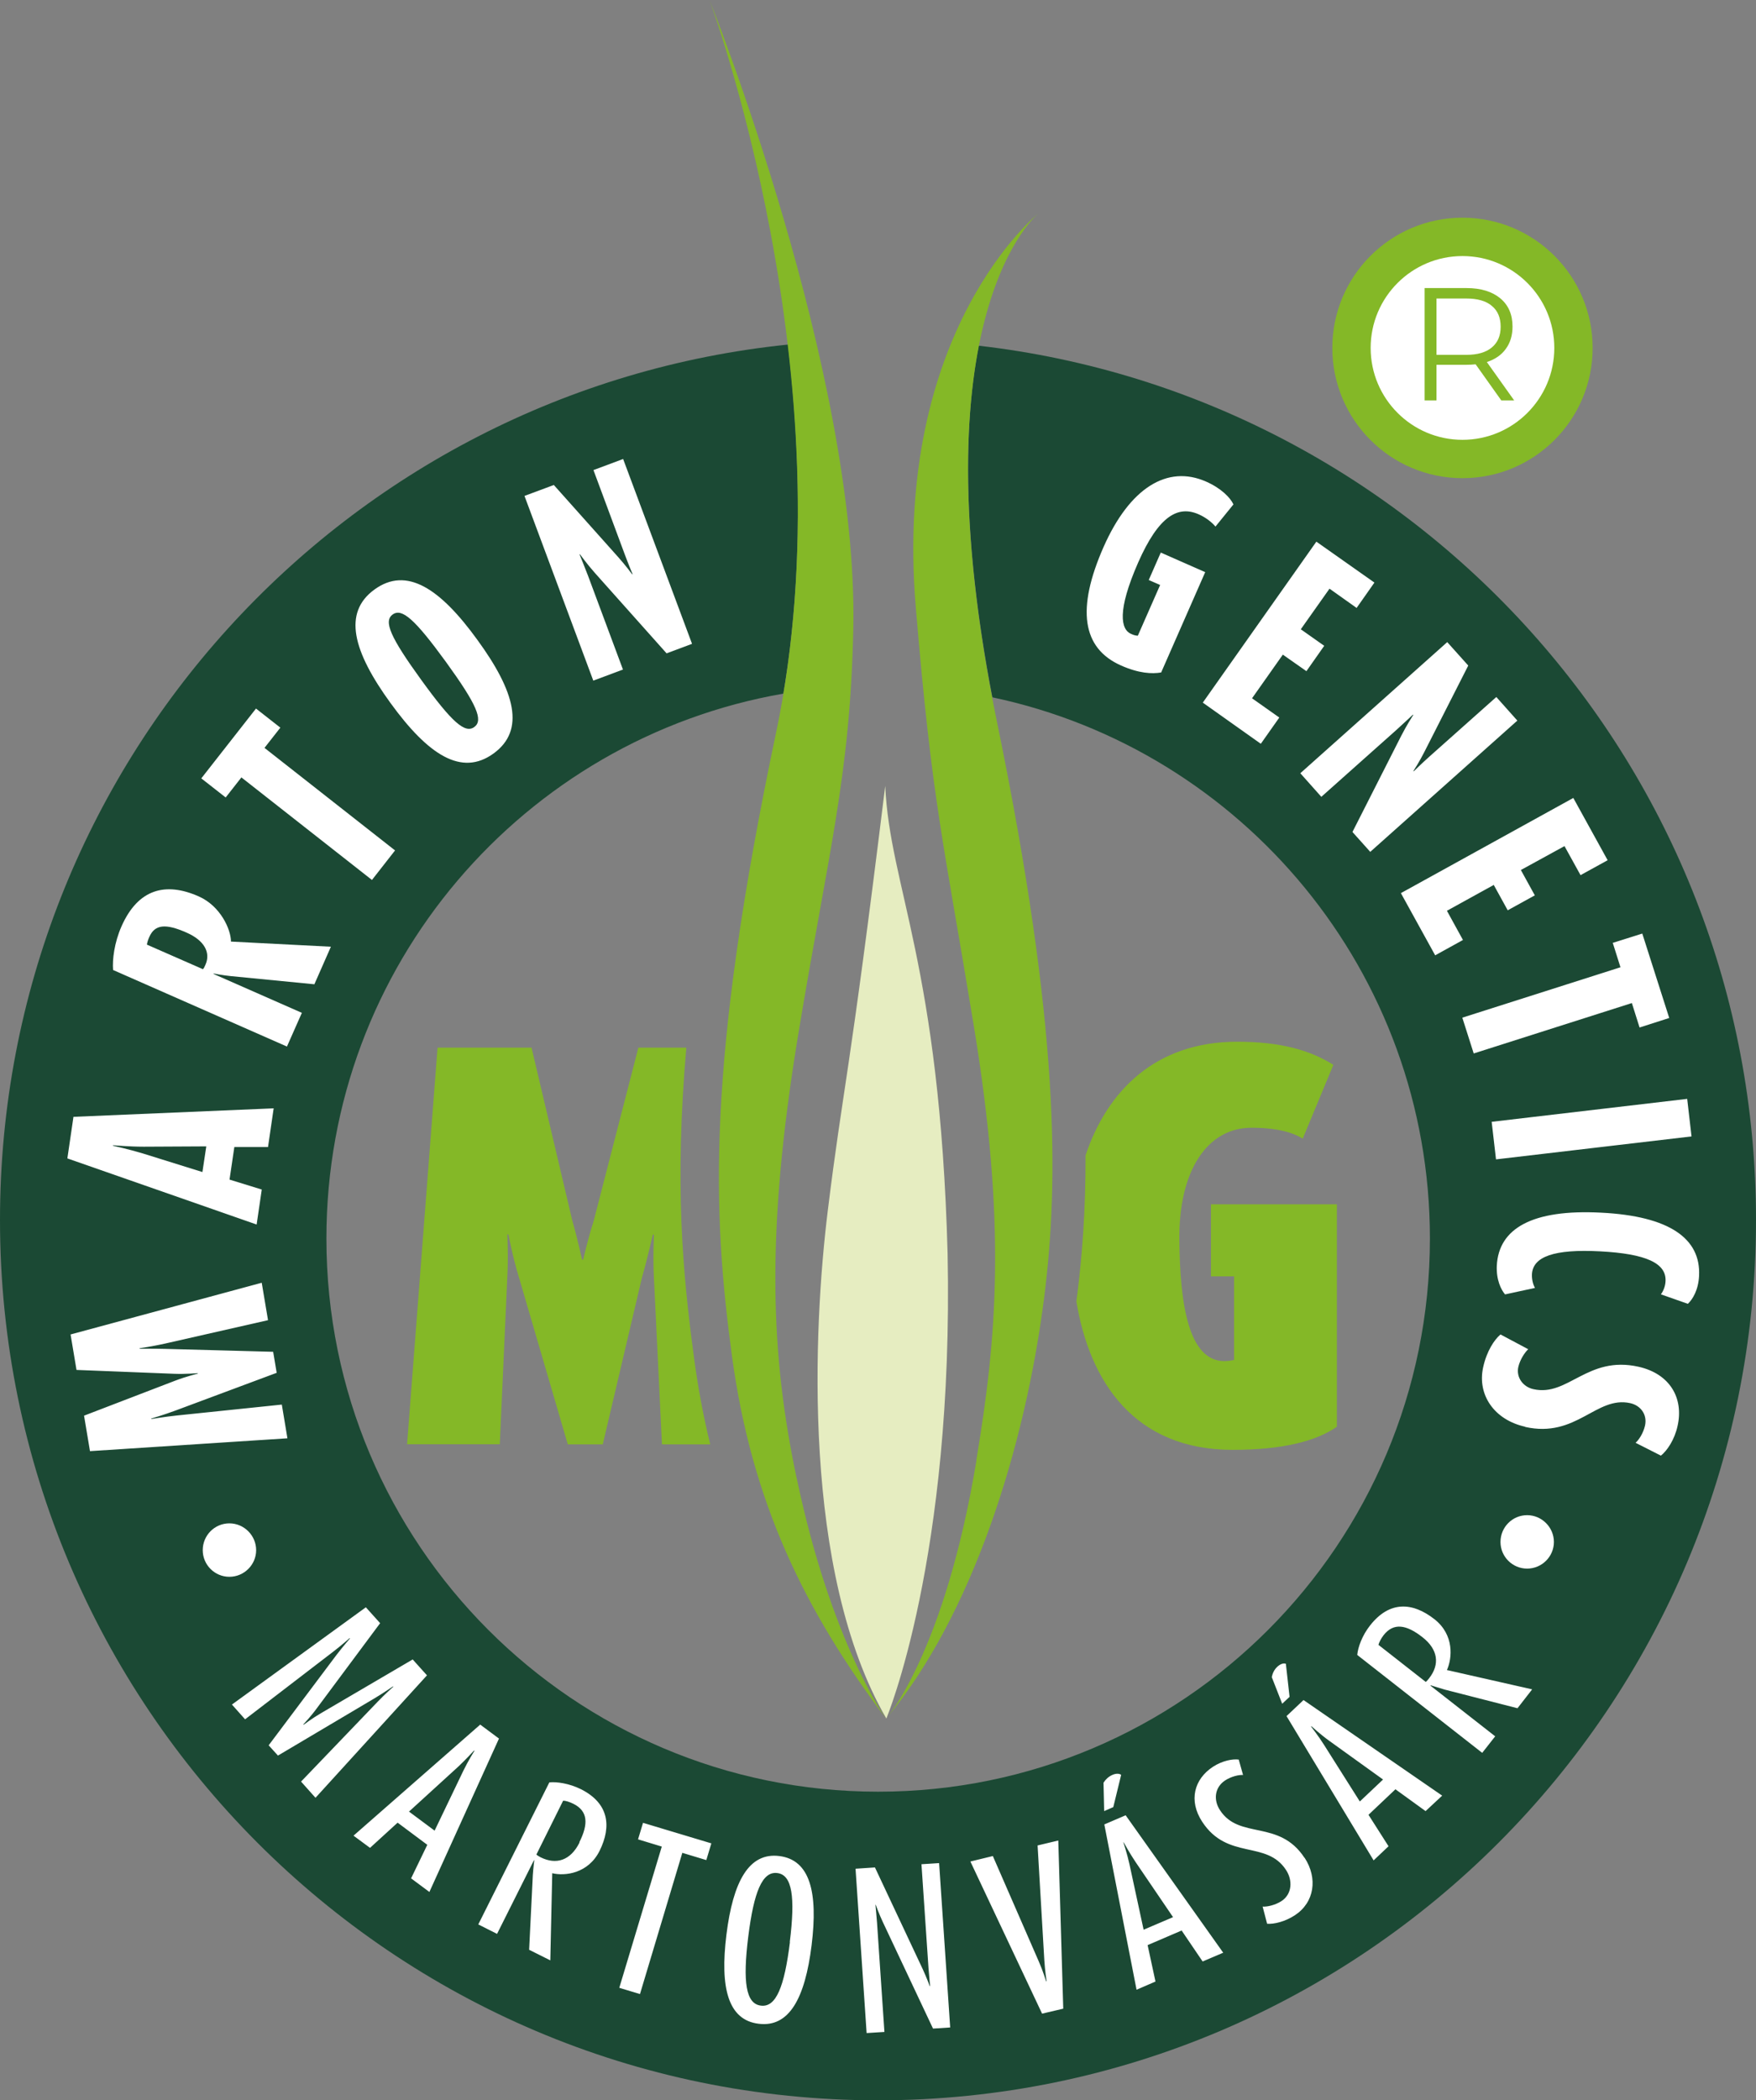
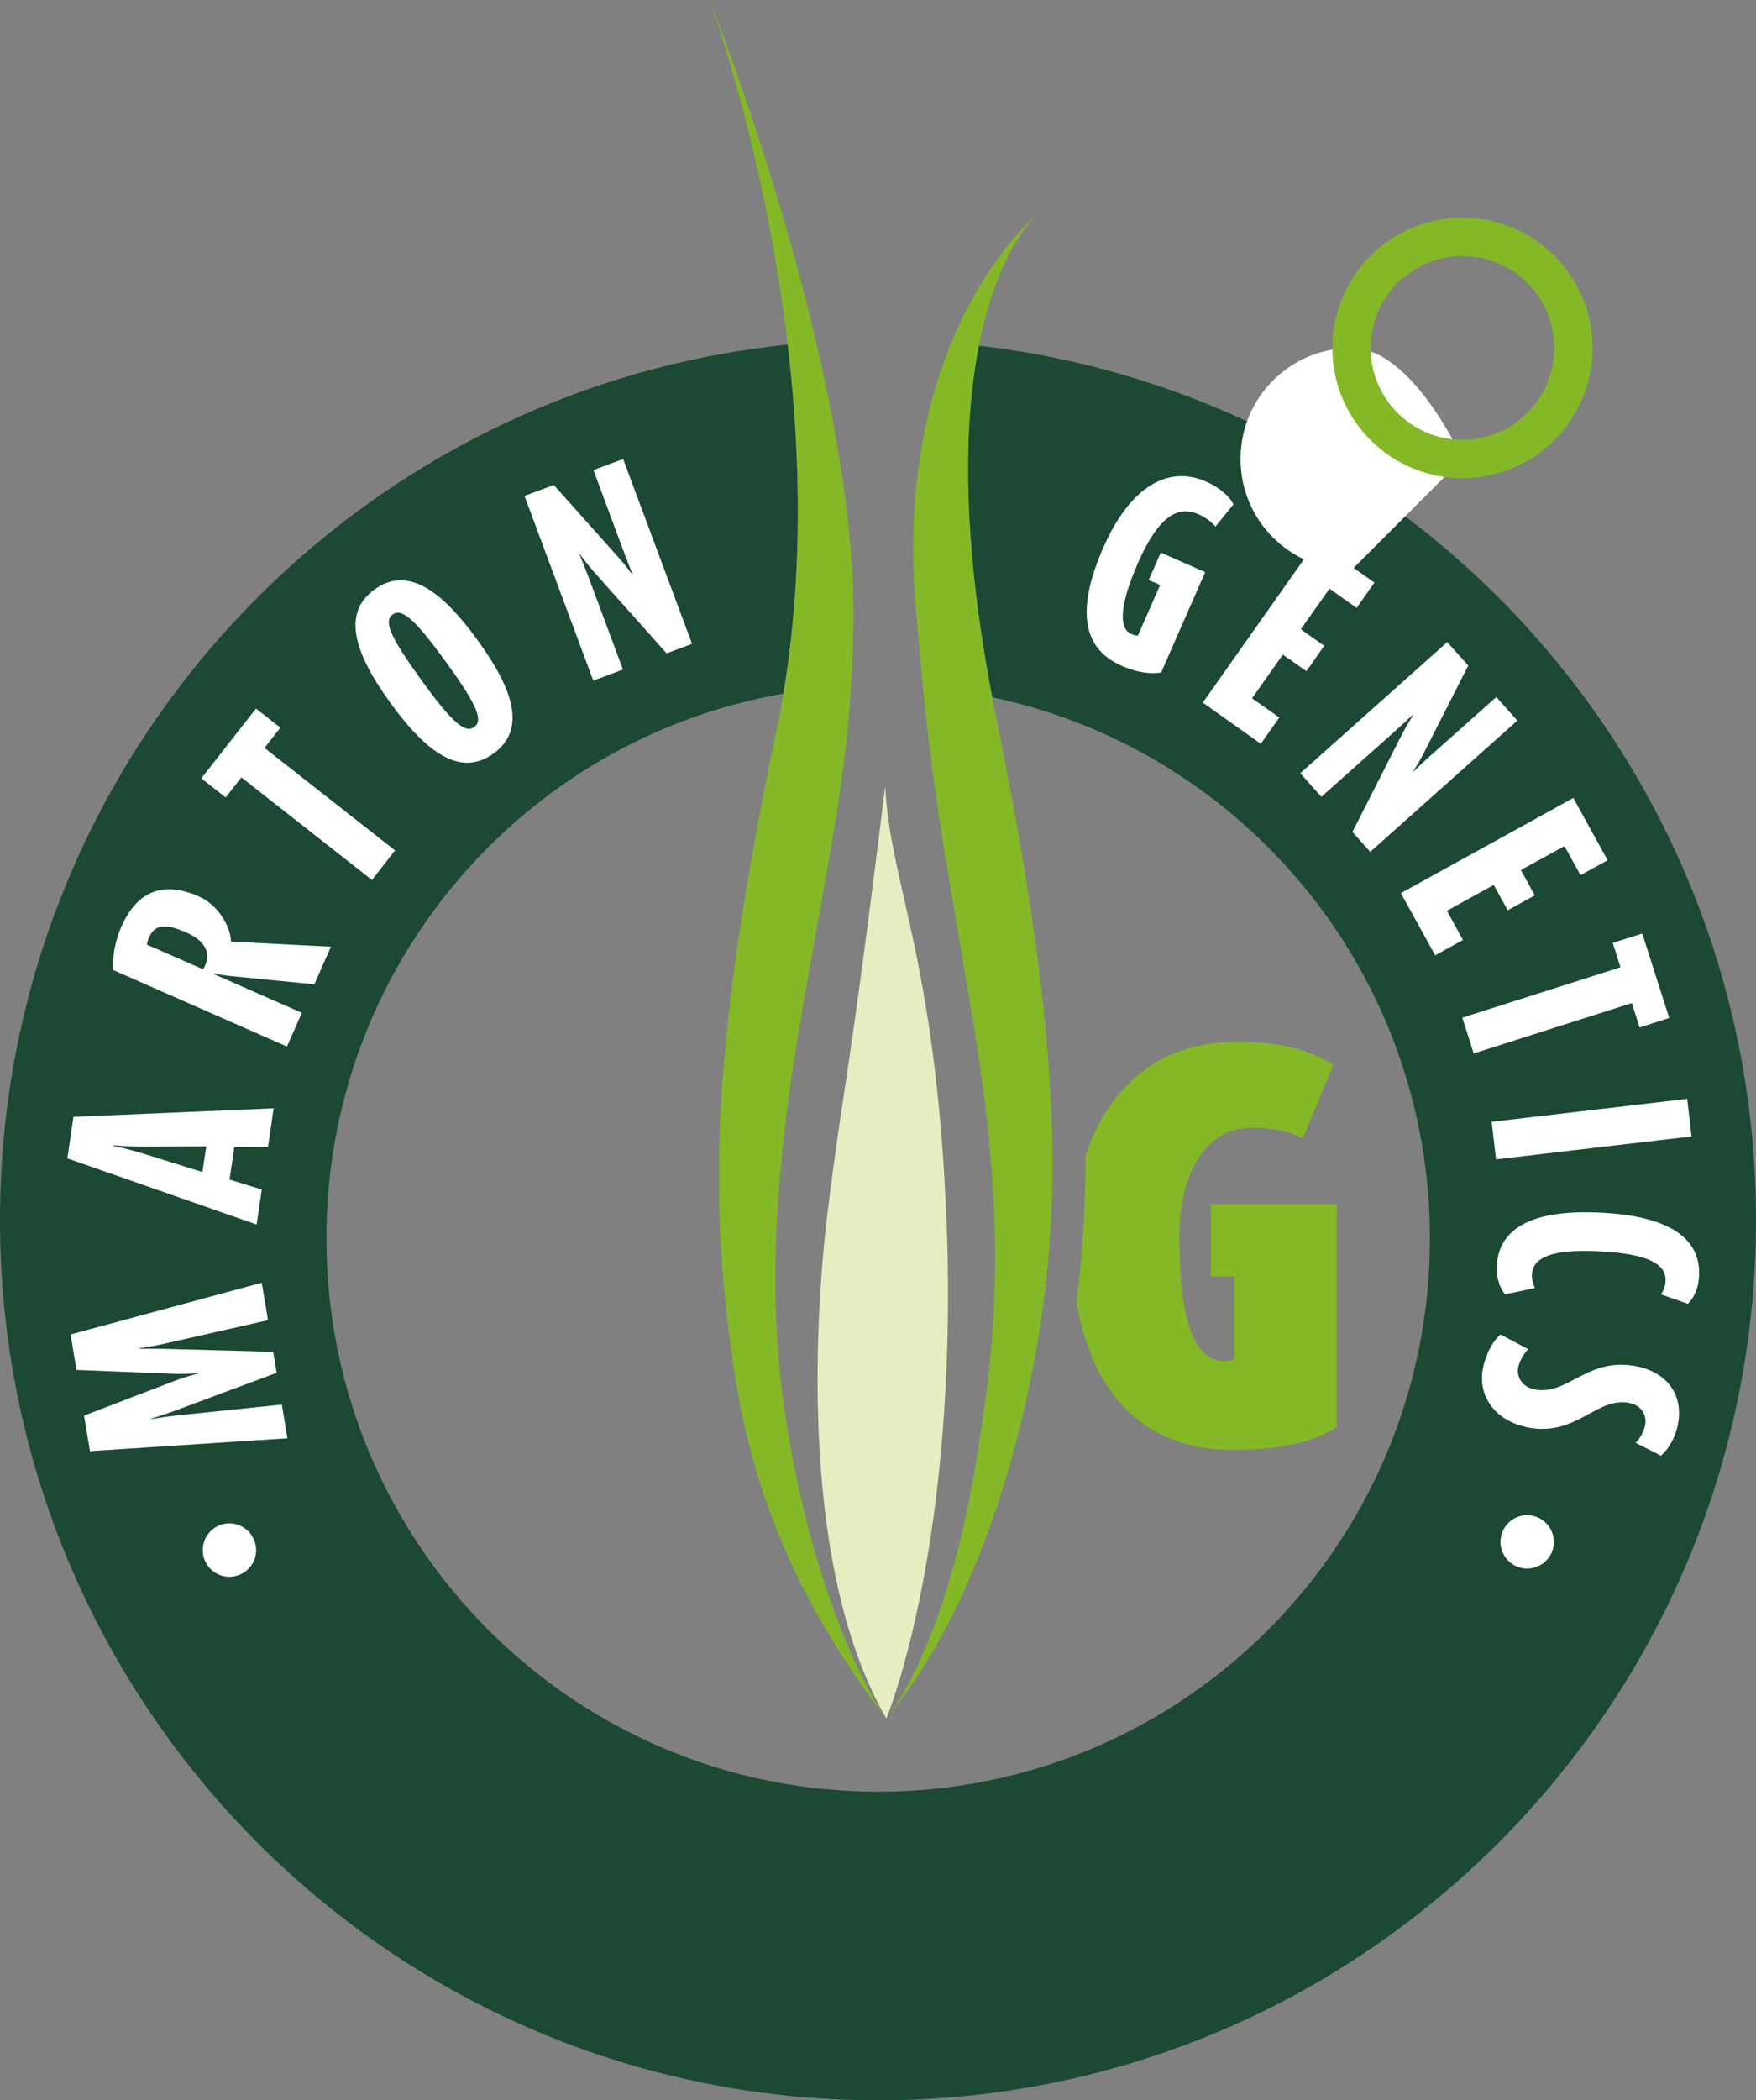
<svg xmlns="http://www.w3.org/2000/svg" id="b" width="109.48" height="130.87" viewBox="0 0 109.48 130.87">
  <rect x="0" y="0" width="109.48" height="130.87" fill="#808080" stroke="none" />
  <g id="c">
    <path d="m61.02,21.54c-.9,4.65-1.12,11.65.85,21.91,15.58,3.29,27.28,17.13,27.28,33.72,0,19.04-15.4,34.47-34.4,34.47s-34.4-15.44-34.4-34.47c0-17.02,12.31-31.14,28.49-33.95,1.26-7.49,1.07-15.07.29-21.75C21.53,24.3,0,47.63,0,76.02c0,30.29,24.51,54.85,54.74,54.85s54.74-24.56,54.74-54.85c0-28.16-21.19-51.35-48.47-54.48" fill="#1b4934" />
-     <path d="m43.26,84.52c-.7-5.2-1.21-10.75-.47-19.24h-2.99l-2.79,10.81c-.36,1.11-.65,2.4-.65,2.4h-.07s-.29-1.33-.61-2.44l-2.54-10.77h-5.86l-1.9,24.71h5.78l.47-10.45c.07-1.22,0-2.62,0-2.62h.07s.25,1.36.65,2.66l3.05,10.42h2.18l2.44-10.38c.36-1.26.68-2.69.68-2.69h.07s-.07,1.43,0,2.69l.5,10.38h3.01c-.43-1.76-.77-3.57-1.02-5.47" fill="#84b827" />
    <path d="m75.5,75.04v4.49h1.44v5.21c-.22.04-.39.07-.61.07-2.23,0-2.76-3.56-2.8-7.47-.07-4.42,1.76-7.07,4.49-7.07,1.76,0,2.7.36,3.2.68l1.91-4.6c-1.47-.93-3.34-1.44-6-1.44-5.08,0-8.1,3.05-9.45,7.08.01,3.5-.22,6.29-.52,8.71-.02.13-.04.26-.05.4.83,5.03,3.64,9.24,9.74,9.24,3.12,0,5.21-.54,6.5-1.44v-13.86h-7.83Z" fill="#84b827" />
    <path d="m60.87,90.99c1.28-7.7,1.89-14.64-.17-27.15-1.9-11.56-2.58-13.79-3.6-25.95-1.47-17.37,7.67-24.62,7.67-24.62,0,0-7.86,6.2-2.61,31.72,3.92,19.06,3.85,28.58,2.95,35.78-1.19,9.44-4.51,19.92-9.86,26.32,0,0,3.64-4.08,5.63-16.1" fill="#84b827" />
    <path d="m49.67,92.12c-1.6-7.59-1.97-15.11.09-27.62,1.91-11.56,3.25-16.17,3.44-25.34.33-15.98-8.96-39.15-8.96-39.15,0,0,8.79,23.61,4.15,45.62-4.4,20.84-3.95,30-2.75,38.9,1.24,9.12,4.55,15.86,9.61,22.57,0,0-3.41-4.67-5.57-14.96" fill="#84b827" />
    <path d="m59.08,78.11c-.49-18.03-3.6-22.8-3.89-29.14-2.29,18.64-2.61,18.61-3.58,26.46-.9,7.29-1.65,22.5,3.65,31.65,0,0,4.21-9.98,3.82-28.96" fill="#e6edc1" />
    <path d="m16.31,79.93l-11.91,3.22.37,2.21,6.08.24c.7.03,1.48-.04,1.48-.04v.03s-.76.19-1.41.44l-5.68,2.18.37,2.21,12.31-.8-.35-2.1-6.55.68c-.76.08-1.59.22-1.59.22v-.03s.82-.24,1.54-.51l6.28-2.34-.22-1.31-6.7-.18c-.79-.02-1.63-.01-1.63-.01v-.03s.82-.12,1.58-.29l6.43-1.46-.39-2.32Zm.76-10.87l-12.49.53-.38,2.59,11.8,4.12.32-2.18-2.01-.62.3-2.03h2.1l.35-2.4Zm-4.21,2.38l-.24,1.59-3.72-1.16c-.86-.26-1.86-.48-1.86-.48v-.03s1.02.09,1.92.09l3.89-.02Zm7.77-12.45l-6.23-.32c0-.75-.65-2.22-2.02-2.82-2.04-.9-3.76-.48-4.8,1.86-.46,1.04-.58,2.09-.53,2.73l10.84,4.77.93-2.1-5.5-2.42v-.03s.56.11,1.06.16l5.22.51,1.03-2.34Zm-9-.88c1.1.48,1.52,1.24,1.18,2-.05.12-.1.23-.16.28l-3.49-1.53c.01-.11.07-.31.15-.48.34-.78,1.01-.85,2.32-.27m5.85-12.77l-1.52-1.19-3.41,4.35,1.52,1.19.98-1.25,8.14,6.39,1.44-1.84-8.14-6.39.98-1.25Zm12.29-5.46c-2.33-3.22-4.42-4.6-6.42-3.15-2,1.45-1.34,3.86,1,7.08s4.42,4.59,6.42,3.14c2-1.45,1.34-3.86-1-7.07m-1.97,1.36c1.92,2.65,2.35,3.64,1.77,4.06-.58.42-1.39-.29-3.31-2.94-1.92-2.65-2.36-3.65-1.78-4.07.58-.42,1.39.3,3.32,2.95m15.34-1.14l-4.29-11.5-1.85.69,1.95,5.25c.22.59.49,1.24.49,1.24h-.03s-.42-.57-.87-1.07l-4.01-4.49-1.83.68,4.29,11.51,1.85-.69-2.18-5.85c-.24-.63-.53-1.33-.53-1.33h.03s.45.62.93,1.16l4.47,5.01,1.58-.59Zm29.25,1.81l2.75-6.26-2.77-1.22-.75,1.71.71.31-1.39,3.16c-.08,0-.23-.02-.42-.11-.64-.28-.89-1.42.44-4.45,1.29-2.93,2.5-3.57,3.78-3,.46.2.84.52,1.04.76l1.12-1.38c-.19-.42-.77-1.01-1.7-1.42-2.42-1.07-4.77.39-6.4,4.08-1.69,3.84-1.35,6.3,1.1,7.38,1.11.49,1.92.53,2.5.43m6.21,4.44l1.15-1.63-1.7-1.2,1.92-2.72,1.47,1.03,1.11-1.58-1.46-1.03,1.79-2.53,1.69,1.2,1.11-1.58-3.62-2.55-7.08,10.03,3.61,2.56Zm6.83,6.73l9.16-8.17-1.31-1.47-4.18,3.72c-.47.42-.97.91-.97.91l-.02-.02s.39-.6.69-1.2l2.73-5.37-1.31-1.46-9.16,8.17,1.31,1.47,4.66-4.15c.5-.45,1.05-.97,1.05-.97l.02.02s-.42.65-.75,1.3l-3.04,5.99,1.12,1.25Zm4.03,6.46l1.74-.96-1-1.82,2.92-1.61.87,1.58,1.69-.93-.87-1.58,2.72-1.49,1,1.81,1.69-.93-2.14-3.88-10.75,5.93,2.14,3.88Zm12.76,4.49l1.84-.59-1.68-5.26-1.84.58.48,1.52-9.86,3.14.71,2.23,9.86-3.14.48,1.52Zm-8.96,8.22l12.19-1.43-.27-2.34-12.19,1.43.27,2.34Zm.58,8.41l1.85-.4c-.13-.23-.2-.54-.19-.84.05-1.11,1.38-1.59,4.24-1.44,2.9.15,4.15.75,4.09,1.86-.01.29-.13.61-.29.82l1.68.59c.29-.26.66-.86.7-1.74.12-2.32-1.84-3.73-6.12-3.94-4.28-.22-6.37.98-6.49,3.3-.04.88.26,1.5.52,1.8m1.24,8.25c3.21.72,4.43-1.95,6.56-1.48.66.15,1.07.72.92,1.4-.11.48-.39.9-.59,1.07l1.58.8c.38-.3.85-.98,1.04-1.85.39-1.73-.47-3.25-2.44-3.69-3.18-.71-4.39,1.88-6.54,1.4-.66-.14-1.09-.74-.95-1.38.11-.48.42-.93.62-1.11l-1.73-.92c-.39.33-.86,1.04-1.08,2.04-.38,1.71.68,3.28,2.62,3.71" fill="#fff" />
-     <path d="m19.67,112.02l6.95-7.63-.89-.99-5.72,3.35c-.52.3-1.08.72-1.08.72l-.02-.02s.48-.51.83-.99l3.96-5.32-.89-.99-8.35,6.06.82.92,5.49-4.21c.51-.39,1.03-.85,1.03-.85l.02.02s-.46.53-.85,1.04l-4.22,5.62.58.64,6.04-3.58c.55-.33,1.13-.73,1.13-.73l.02.02s-.52.46-.96.92l-4.79,4.99.9,1.01Zm7.1,5.87l4.34-9.56-1.17-.87-7.9,6.92,1.03.76,1.72-1.57,1.85,1.38-1.01,2.09,1.13.84Zm.33-3.82l-1.6-1.19,3.07-2.8c.48-.45.99-1.01.99-1.01l.02.02s-.4.64-.69,1.24l-1.8,3.75Zm7.21,8.08l.12-5.43c.78.19,2.24.03,2.95-1.39.77-1.55.57-2.98-1.17-3.85-.71-.35-1.49-.47-1.96-.42l-4.43,8.85,1.17.59,2.3-4.59h.02s-.06.49-.09.92l-.23,4.66,1.32.66Zm1.82-7.34c-.56,1.12-1.45,1.4-2.42.92-.11-.06-.2-.11-.27-.17l1.67-3.36c.16,0,.41.08.65.2.89.45.94,1.24.36,2.39m7.92,1.1l.31-1.03-4.26-1.28-.31,1.03,1.48.45-2.65,8.8,1.29.39,2.64-8.8,1.49.45Zm6.56,5.32c.41-3.31-.1-5.32-2.01-5.56-1.9-.24-2.89,1.59-3.3,4.9-.41,3.31.1,5.32,2.01,5.55,1.9.24,2.89-1.58,3.3-4.89m-1.35-.2c-.35,2.81-.87,4.08-1.81,3.96-.94-.11-1.14-1.47-.79-4.29.35-2.81.88-4.09,1.81-3.97.93.11,1.13,1.48.78,4.3m10,5.32l-.69-10.24-1.1.07.44,6.49c.04.51.1,1.11.1,1.11h-.02s-.21-.56-.44-1.06l-2.98-6.34-1.21.08.69,10.24,1.11-.07-.46-6.8c-.04-.53-.1-1.12-.1-1.12h.02s.2.56.44,1.07l3.13,6.64,1.09-.07Zm6.75-11.65l-1.3.31.42,7.16c.04.64.14,1.3.14,1.3h-.03s-.19-.63-.45-1.22l-2.87-6.58-1.4.34,4.47,9.48,1.32-.31-.31-10.48Zm10.27,6.99l-6.08-8.56-1.33.57,2.01,10.3,1.18-.51-.49-2.27,2.12-.91,1.31,1.93,1.29-.55Zm-3.13-2.21l-1.83.78-.88-4.07c-.14-.64-.38-1.37-.38-1.37h.02s.36.66.73,1.21l2.34,3.44Zm-3.22-8.86c-.13-.11-.35-.1-.57,0-.22.1-.4.26-.54.48l.04,1.77.57-.25.49-2.01Zm11.42,5.16c-1.59-2.42-4.06-1.11-5.27-2.97-.42-.64-.33-1.42.32-1.85.38-.25.86-.36,1.12-.34l-.27-.96c-.37-.05-1.01.06-1.61.45-1.17.77-1.53,2.1-.67,3.42,1.58,2.42,4.01,1.13,5.23,3.01.41.62.4,1.49-.29,1.94-.39.25-.89.36-1.17.34l.28,1.07c.42.03,1.1-.12,1.73-.53,1.22-.8,1.44-2.3.61-3.58m8.58-3.87l-8.65-5.96-1.06,1,5.43,8.99.93-.88-1.25-1.96,1.68-1.59,1.88,1.36,1.03-.96Zm-3.69-1.01l-1.45,1.37-2.22-3.51c-.35-.56-.82-1.16-.82-1.16l.02-.02s.56.51,1.1.9l3.38,2.43Zm-6.06-7.21c-.15-.06-.36.02-.54.19-.18.17-.29.39-.34.64l.65,1.66.46-.43-.23-2.05Zm15.34,1.59l-5.3-1.2c.33-.73.47-2.19-.78-3.17-1.37-1.07-2.8-1.15-4.01.39-.49.62-.76,1.36-.8,1.84l7.79,6.1.81-1.03-4.04-3.16.02-.02s.46.15.88.27l4.53,1.16.91-1.17Zm-6.83-3.25c.99.77,1.09,1.7.43,2.55-.08.1-.14.18-.22.24l-2.95-2.31c.04-.15.16-.39.32-.6.62-.79,1.41-.67,2.42.12" fill="#fff" />
    <path d="m14.3,98.25c.92,0,1.67-.75,1.67-1.66s-.75-1.67-1.67-1.67-1.66.75-1.66,1.67.75,1.66,1.66,1.66" fill="#fff" />
    <path d="m95.21,97.74c.92,0,1.67-.75,1.67-1.66s-.75-1.67-1.67-1.67-1.66.75-1.66,1.67.75,1.66,1.66,1.66" fill="#fff" />
-     <path d="m91.18,28.6c3.82,0,6.92-3.1,6.92-6.92s-3.1-6.92-6.92-6.92-6.92,3.1-6.92,6.92,3.1,6.92,6.92,6.92" fill="#fff" />
+     <path d="m91.18,28.6s-3.1-6.92-6.92-6.92-6.92,3.1-6.92,6.92,3.1,6.92,6.92,6.92" fill="#fff" />
    <path d="m91.18,28.6c3.82,0,6.92-3.1,6.92-6.92s-3.1-6.92-6.92-6.92-6.92,3.1-6.92,6.92,3.1,6.92,6.92,6.92Z" fill="none" stroke="#84b827" stroke-width="2.39" />
-     <path d="m94.41,24.96l-1.71-2.4c.51-.17.91-.44,1.18-.82.28-.38.42-.84.42-1.39,0-.75-.25-1.33-.76-1.76-.51-.42-1.21-.64-2.1-.64h-2.62v7h.74v-2.22h1.88c.19,0,.38-.01.56-.03l1.6,2.25h.81Zm-2.99-2.85h-1.86v-3.51h1.86c.69,0,1.23.15,1.59.46.37.3.55.74.55,1.3s-.18.98-.55,1.29c-.37.31-.9.46-1.59.46" fill="#84b827" />
  </g>
</svg>